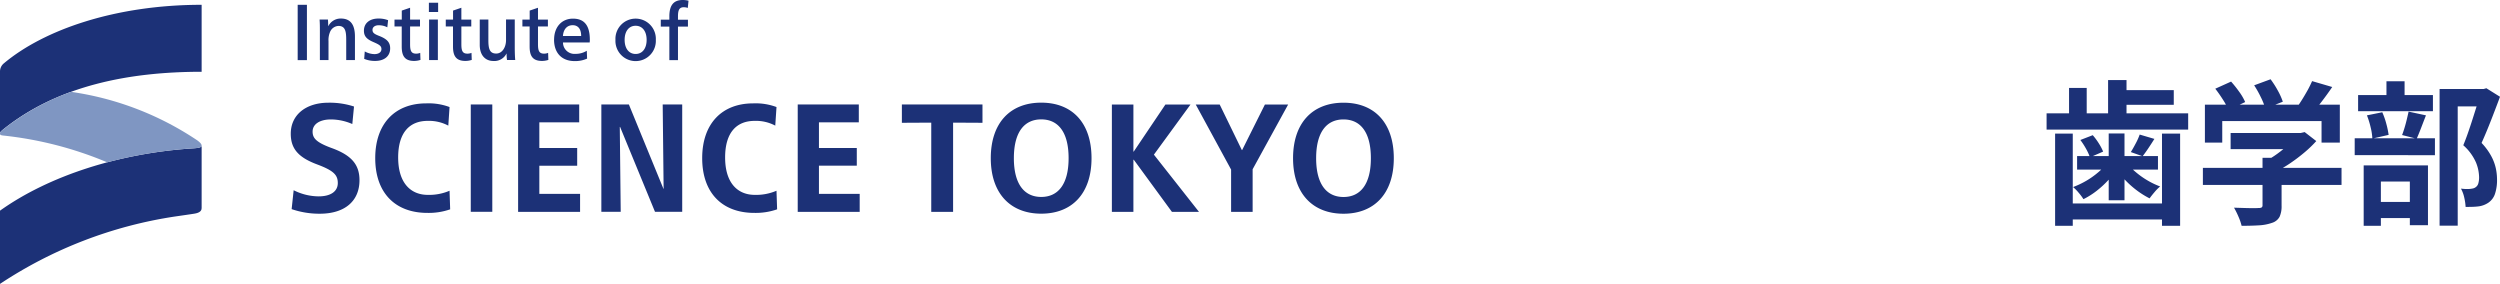
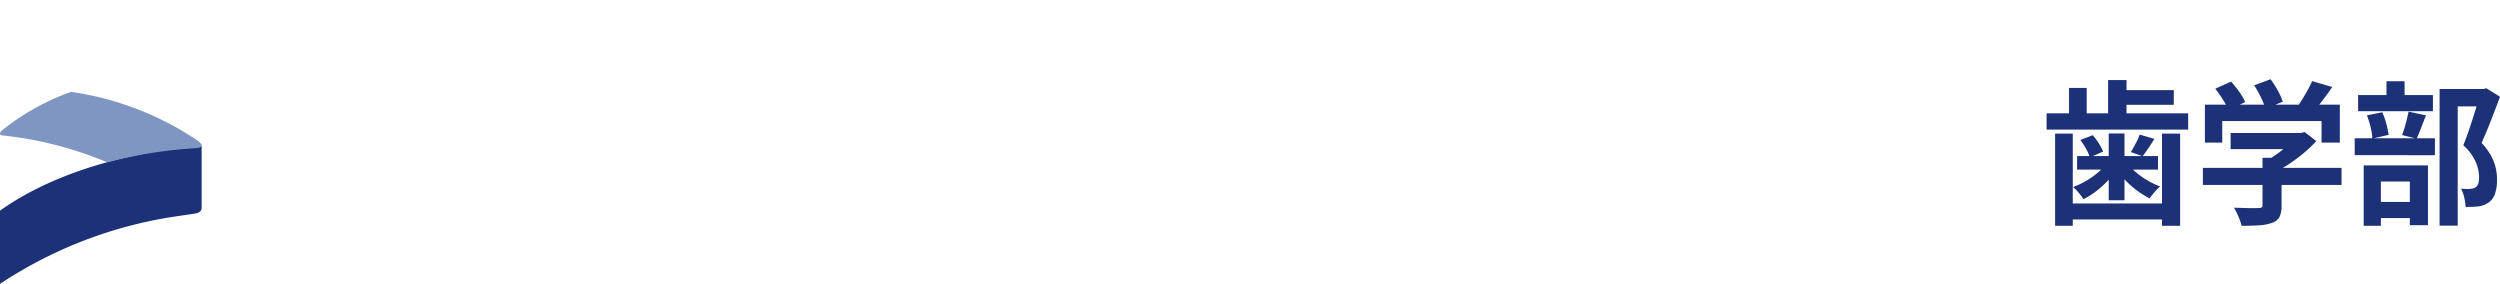
<svg xmlns="http://www.w3.org/2000/svg" width="484.16" height="54.98" viewBox="0 0 484.16 54.98">
  <g id="グループ_12688" data-name="グループ 12688" transform="translate(-12042 8180)">
    <path id="パス_42980" data-name="パス 42980" d="M15.24-23.55H25.98v2.85H15.24ZM13.26-25.5h3.57v8.04H13.26ZM5.7-23.97H9.12v6.33H5.7ZM5.13-1.59H24.9V1.5H5.13ZM1.35-19.05H28.77v3.15H1.35Zm5.91,8.28H22.92v2.61H7.26ZM3-15.12H6.42V2.73H3Zm20.7,0h3.51V2.73H23.7Zm-10.32-.03h3.06V-2.22H13.38ZM7.89-13.89l2.4-.93a12.582,12.582,0,0,1,1.185,1.605A9.707,9.707,0,0,1,12.3-11.64L9.75-10.53A10.114,10.114,0,0,0,8.985-12.2,14.178,14.178,0,0,0,7.89-13.89Zm11.49-1.05,2.85.84q-.6.96-1.185,1.83t-1.1,1.53l-2.28-.81q.45-.72.96-1.695A11.868,11.868,0,0,0,19.38-14.94ZM13.11-9.51l2.16.75a15.049,15.049,0,0,1-1.845,2.505,18.27,18.27,0,0,1-2.37,2.205A14.757,14.757,0,0,1,8.49-2.43a10.194,10.194,0,0,0-.93-1.245,8.641,8.641,0,0,0-1.08-1.1A16.437,16.437,0,0,0,9.03-5.985,15.7,15.7,0,0,0,11.37-7.65,10.58,10.58,0,0,0,13.11-9.51Zm3.69-.06a11.5,11.5,0,0,0,1.755,1.845,16.077,16.077,0,0,0,2.31,1.65A15.047,15.047,0,0,0,23.34-4.89,8.641,8.641,0,0,0,22.26-3.8q-.6.705-.96,1.215a16.5,16.5,0,0,1-2.535-1.59A17.8,17.8,0,0,1,16.4-6.315,20.09,20.09,0,0,1,14.49-8.7Zm20.19-5.67H50.82v3.12H36.99ZM31.62-8.49H58.47v3.3H31.62Zm11.55-1.95h3.69v9.27A4.906,4.906,0,0,1,46.47.99,2.48,2.48,0,0,1,45,2.16a9.1,9.1,0,0,1-2.52.48q-1.44.09-3.36.09A10.577,10.577,0,0,0,38.505.945,16.321,16.321,0,0,0,37.65-.78l1.95.06q.99.03,1.755.03T42.42-.72a1.033,1.033,0,0,0,.6-.12.51.51,0,0,0,.15-.42Zm6.51-4.8h.87l.78-.18,2.25,1.74a22.442,22.442,0,0,1-2.31,2.22,33.249,33.249,0,0,1-2.76,2.085A24.108,24.108,0,0,1,45.6-7.68a9.263,9.263,0,0,0-.915-1.1q-.585-.615-.975-1a17.664,17.664,0,0,0,2.325-1.44,23.562,23.562,0,0,0,2.115-1.725,14.5,14.5,0,0,0,1.53-1.6ZM32.01-20.73H58.14v7.35H54.6v-4.17H35.37v4.17H32.01Zm20.76-4.56,3.9,1.14q-1.02,1.5-2.13,2.94t-2.01,2.43l-2.97-1.08q.6-.78,1.185-1.71t1.125-1.9A20.224,20.224,0,0,0,52.77-25.29ZM34.02-23.82l3.06-1.38a22.446,22.446,0,0,1,1.59,2,10.256,10.256,0,0,1,1.14,1.965l-3.24,1.53A12.134,12.134,0,0,0,35.505-21.7Q34.77-22.86,34.02-23.82Zm7.53-.66,3.18-1.17a18.415,18.415,0,0,1,1.4,2.19A12.783,12.783,0,0,1,47.1-21.3l-3.39,1.32a12.781,12.781,0,0,0-.855-2.175A20.253,20.253,0,0,0,41.55-24.48Zm35.91.72h8.76v3.36H80.97V2.7H77.46ZM61.68-22.59H76.17v3.12H61.68Zm-.66,8.37H76.56v3.27H61.02Zm6.15-11.04h3.51v4.62H67.17Zm-3.78,6.6,2.97-.6a14.363,14.363,0,0,1,.78,2.22,16.777,16.777,0,0,1,.45,2.16l-3.15.72a11.412,11.412,0,0,0-.33-2.175A16.348,16.348,0,0,0,63.39-18.66Zm8.07-.72,3.36.72q-.48,1.23-.945,2.445T73.02-14.13l-2.82-.72q.24-.63.48-1.425t.435-1.62Q71.31-18.72,71.46-19.38ZM63.99-1.89h9.27V1.23H63.99ZM62.76-8.97H75.21V2.61H71.7V-5.85H66.09V2.73H62.76ZM85.29-23.76h.69l.54-.15,2.64,1.65q-.81,2.19-1.755,4.605T85.59-13.32a11.946,11.946,0,0,1,1.9,2.6,9.094,9.094,0,0,1,.87,2.355,10.588,10.588,0,0,1,.225,2.1,8.52,8.52,0,0,1-.39,2.79,3.358,3.358,0,0,1-1.26,1.71,4.419,4.419,0,0,1-2.07.75q-.51.06-1.125.075T82.5-.93a10.3,10.3,0,0,0-.255-1.77A6.456,6.456,0,0,0,81.6-4.47q.51.06.93.075a6.591,6.591,0,0,0,.78-.015A5.489,5.489,0,0,0,83.9-4.5a1.3,1.3,0,0,0,.495-.21,1.313,1.313,0,0,0,.555-.735A4.111,4.111,0,0,0,85.11-6.72,7.9,7.9,0,0,0,84.5-9.555,9.651,9.651,0,0,0,82.05-12.87q.45-1.08.915-2.415t.9-2.7q.435-1.365.81-2.565t.615-1.98Z" transform="translate(12437 -8139)" fill="#1c3177" />
    <g id="_レイヤー_1-2" transform="translate(12042 -8180.02)">
-       <path id="パス_42971" data-name="パス 42971" d="M59.44.95V11.66H57.65V.95ZM61.88,3.8h1.63c.03.34.05.86.05,1.27h.03a2.663,2.663,0,0,1,2.42-1.46c2.02,0,2.73,1.38,2.73,3.5v4.54H67.05V7.82c0-1.59-.11-2.78-1.5-2.78a1.869,1.869,0,0,0-1.59,1.07A4.032,4.032,0,0,0,63.62,8v3.65H61.95V6.17c0-.8,0-1.63-.06-2.38Zm8.65,7.64.11-1.46a4.007,4.007,0,0,0,1.9.52c.74,0,1.33-.34,1.33-.97,0-.58-.34-.84-1.52-1.35-1.36-.58-1.87-1.15-1.87-2.22,0-1.46,1.13-2.35,2.81-2.35a5.122,5.122,0,0,1,1.87.32l-.15,1.38a3.619,3.619,0,0,0-1.67-.4c-.67,0-1.2.32-1.2.9s.37.81,1.4,1.21c1.36.55,2.02,1.17,2.02,2.36,0,1.59-1.21,2.44-2.91,2.44a5.4,5.4,0,0,1-2.12-.4ZM77.8,9.05V5.15H76.4V3.82h1.41V2.07l1.61-.55v2.3h1.92V5.15H79.42V8.57c0,1.26.2,1.84,1.18,1.84a2.125,2.125,0,0,0,.78-.15l.05,1.36a3.882,3.882,0,0,1-1.24.2c-1.83,0-2.39-1.01-2.39-2.78ZM84.85.55V2.34H83.06V.55h1.79ZM84.8,3.8v7.85H83.1V3.8h1.7Zm2.93,5.25V5.15h-1.4V3.82h1.41V2.07l1.61-.55v2.3h1.92V5.15H89.35V8.57c0,1.26.2,1.84,1.18,1.84a2.125,2.125,0,0,0,.78-.15l.05,1.36a3.882,3.882,0,0,1-1.24.2c-1.83,0-2.39-1.01-2.39-2.78Zm5.18-.31V3.8h1.67V7.77c0,1.63.21,2.62,1.52,2.62,1.15,0,1.9-1.2,1.9-2.61V3.79h1.69V9.14c0,.98.03,1.84.09,2.5H98.19a8.287,8.287,0,0,1-.08-1.24h-.03a2.606,2.606,0,0,1-2.53,1.43c-1.61,0-2.64-1.17-2.64-3.1Zm9.66.31V5.15h-1.4V3.82h1.41V2.07l1.61-.55v2.3h1.92V5.15h-1.92V8.57c0,1.26.2,1.84,1.18,1.84a2.125,2.125,0,0,0,.78-.15l.05,1.36a3.882,3.882,0,0,1-1.24.2c-1.83,0-2.39-1.01-2.39-2.78Zm4.74-1.36c0-2.42,1.47-4.06,3.65-4.06s3.27,1.3,3.27,4.09c0,.21-.02.37-.03.52h-5.17a2.218,2.218,0,0,0,2.42,2.21,4.045,4.045,0,0,0,2.19-.6l.06,1.52a5.6,5.6,0,0,1-2.41.48c-2.48,0-3.99-1.55-3.99-4.16Zm3.6-2.79c-1,0-1.78.67-1.89,2.09h3.53c0-1.43-.66-2.09-1.64-2.09Zm8.28,2.84a3.915,3.915,0,1,1,7.82,0,3.915,3.915,0,1,1-7.82,0Zm6.04,0c0-1.67-.83-2.73-2.13-2.73s-2.13,1.06-2.13,2.73.83,2.73,2.13,2.73,2.13-1.06,2.13-2.73Zm2.74-2.58V3.83h1.66V3.19c0-2.02.72-3.17,2.59-3.17a4.346,4.346,0,0,1,1.12.14l-.14,1.4a2.191,2.191,0,0,0-.77-.14c-.84,0-1.13.51-1.13,1.75v.67h1.93V5.17H131.3v6.5h-1.67V5.17h-1.66ZM68.56,20.64l-.33,3.4a10.523,10.523,0,0,0-4.14-.89c-2.17,0-3.55.92-3.55,2.35,0,1.28.69,2.09,3.69,3.19,3.78,1.37,5.39,3.16,5.39,6.23,0,4.05-2.86,6.49-7.69,6.49a16.48,16.48,0,0,1-5.45-.89l.39-3.66a10.891,10.891,0,0,0,4.83,1.19c2.29,0,3.72-.92,3.72-2.59,0-1.58-.86-2.41-3.93-3.57-3.63-1.34-5.18-3.01-5.18-5.96,0-3.69,2.95-6.02,7.3-6.02a15.138,15.138,0,0,1,4.95.74Zm18.5,16.32.12,3.6a12.6,12.6,0,0,1-4.41.69c-6.23,0-10.1-3.87-10.1-10.6s3.87-10.61,9.86-10.61a11.587,11.587,0,0,1,4.53.71l-.24,3.6a7.932,7.932,0,0,0-3.99-.92c-3.46,0-5.72,2.2-5.72,7.09s2.38,7.24,5.75,7.24a10.026,10.026,0,0,0,4.2-.8Zm8.28-16.71V41.04H91.17V20.25Zm5,20.79V20.25h11.83v3.46h-7.72v4.97h7.33v3.43h-7.33v5.45h7.89v3.49h-12Zm28.18-4.44-.18-16.35h3.78V41.04h-5.27L120.09,24.6h-.06l.18,16.44h-3.75V20.25h5.33l6.7,16.35h.03Zm21.86.36.12,3.6a12.6,12.6,0,0,1-4.41.69c-6.23,0-10.1-3.87-10.1-10.6s3.87-10.61,9.86-10.61a11.587,11.587,0,0,1,4.53.71l-.24,3.6a7.932,7.932,0,0,0-3.99-.92c-3.46,0-5.72,2.2-5.72,7.09s2.38,7.24,5.75,7.24a10.026,10.026,0,0,0,4.2-.8Zm4.11,4.08V20.25h11.83v3.46H158.6v4.97h7.33v3.43H158.6v5.45h7.89v3.49h-12Zm35.78-20.79V23.8l-5.69-.03V41.05h-4.23V23.77l-5.69.03V20.25Zm21.12,10.4c0,6.85-3.78,10.75-9.74,10.75s-9.77-3.9-9.77-10.75,3.78-10.75,9.77-10.75,9.74,3.9,9.74,10.75Zm-15.04,0c0,5.12,2.09,7.51,5.3,7.51s5.3-2.38,5.3-7.51-2.08-7.51-5.3-7.51S196.35,25.52,196.35,30.65Zm23.15.3v10.1h-4.17V20.26h4.17v9.12h.06l6.14-9.12h4.86l-7.09,9.71,8.73,11.08h-5.24l-7.39-10.1h-.06Zm12.06-10.69h4.65l4.29,8.82h.06l4.41-8.82h4.5L242.59,32.8v8.25h-4.17V32.86l-6.85-12.6Zm38.37,10.4c0,6.85-3.78,10.75-9.74,10.75s-9.77-3.9-9.77-10.75,3.78-10.75,9.77-10.75,9.74,3.9,9.74,10.75Zm-15.04,0c0,5.12,2.09,7.51,5.3,7.51s5.3-2.38,5.3-7.51-2.08-7.51-5.3-7.51S254.89,25.53,254.89,30.66Z" fill="#1c3177" />
-       <path id="パス_42972" data-name="パス 42972" d="M39.05.95C22.4.95,8.54,5.76.76,12.28A2.027,2.027,0,0,0,0,13.86V25.88c0-.25.19-.44.57-.76,10.7-8.61,24.62-11.2,38.48-11.2Z" fill="#1c3177" />
-       <path id="パス_42973" data-name="パス 42973" d="M39.05,40.29V28.23c0,.32-.57.44-1.46.51C23.23,29.62,9.49,34.05,0,40.82V55A83.867,83.867,0,0,1,33.82,41.96c.15-.02,3.12-.45,3.49-.51.45-.07,1.39-.17,1.66-.76a.829.829,0,0,0,.07-.4Z" fill="#1c3177" />
+       <path id="パス_42973" data-name="パス 42973" d="M39.05,40.29V28.23C23.23,29.62,9.49,34.05,0,40.82V55A83.867,83.867,0,0,1,33.82,41.96c.15-.02,3.12-.45,3.49-.51.45-.07,1.39-.17,1.66-.76a.829.829,0,0,0,.07-.4Z" fill="#1c3177" />
      <path id="パス_42974" data-name="パス 42974" d="M39.05,28.23h0c0-.32-.32-.63-.82-1.01a58.811,58.811,0,0,0-24.46-9.41A45.9,45.9,0,0,0,.57,25.13c-.38.31-.57.5-.57.76s.13.32.63.38a71.226,71.226,0,0,1,20.14,5.19,86.1,86.1,0,0,1,16.82-2.72c.89-.06,1.46-.19,1.46-.51Z" fill="#7f96c2" />
    </g>
  </g>
</svg>